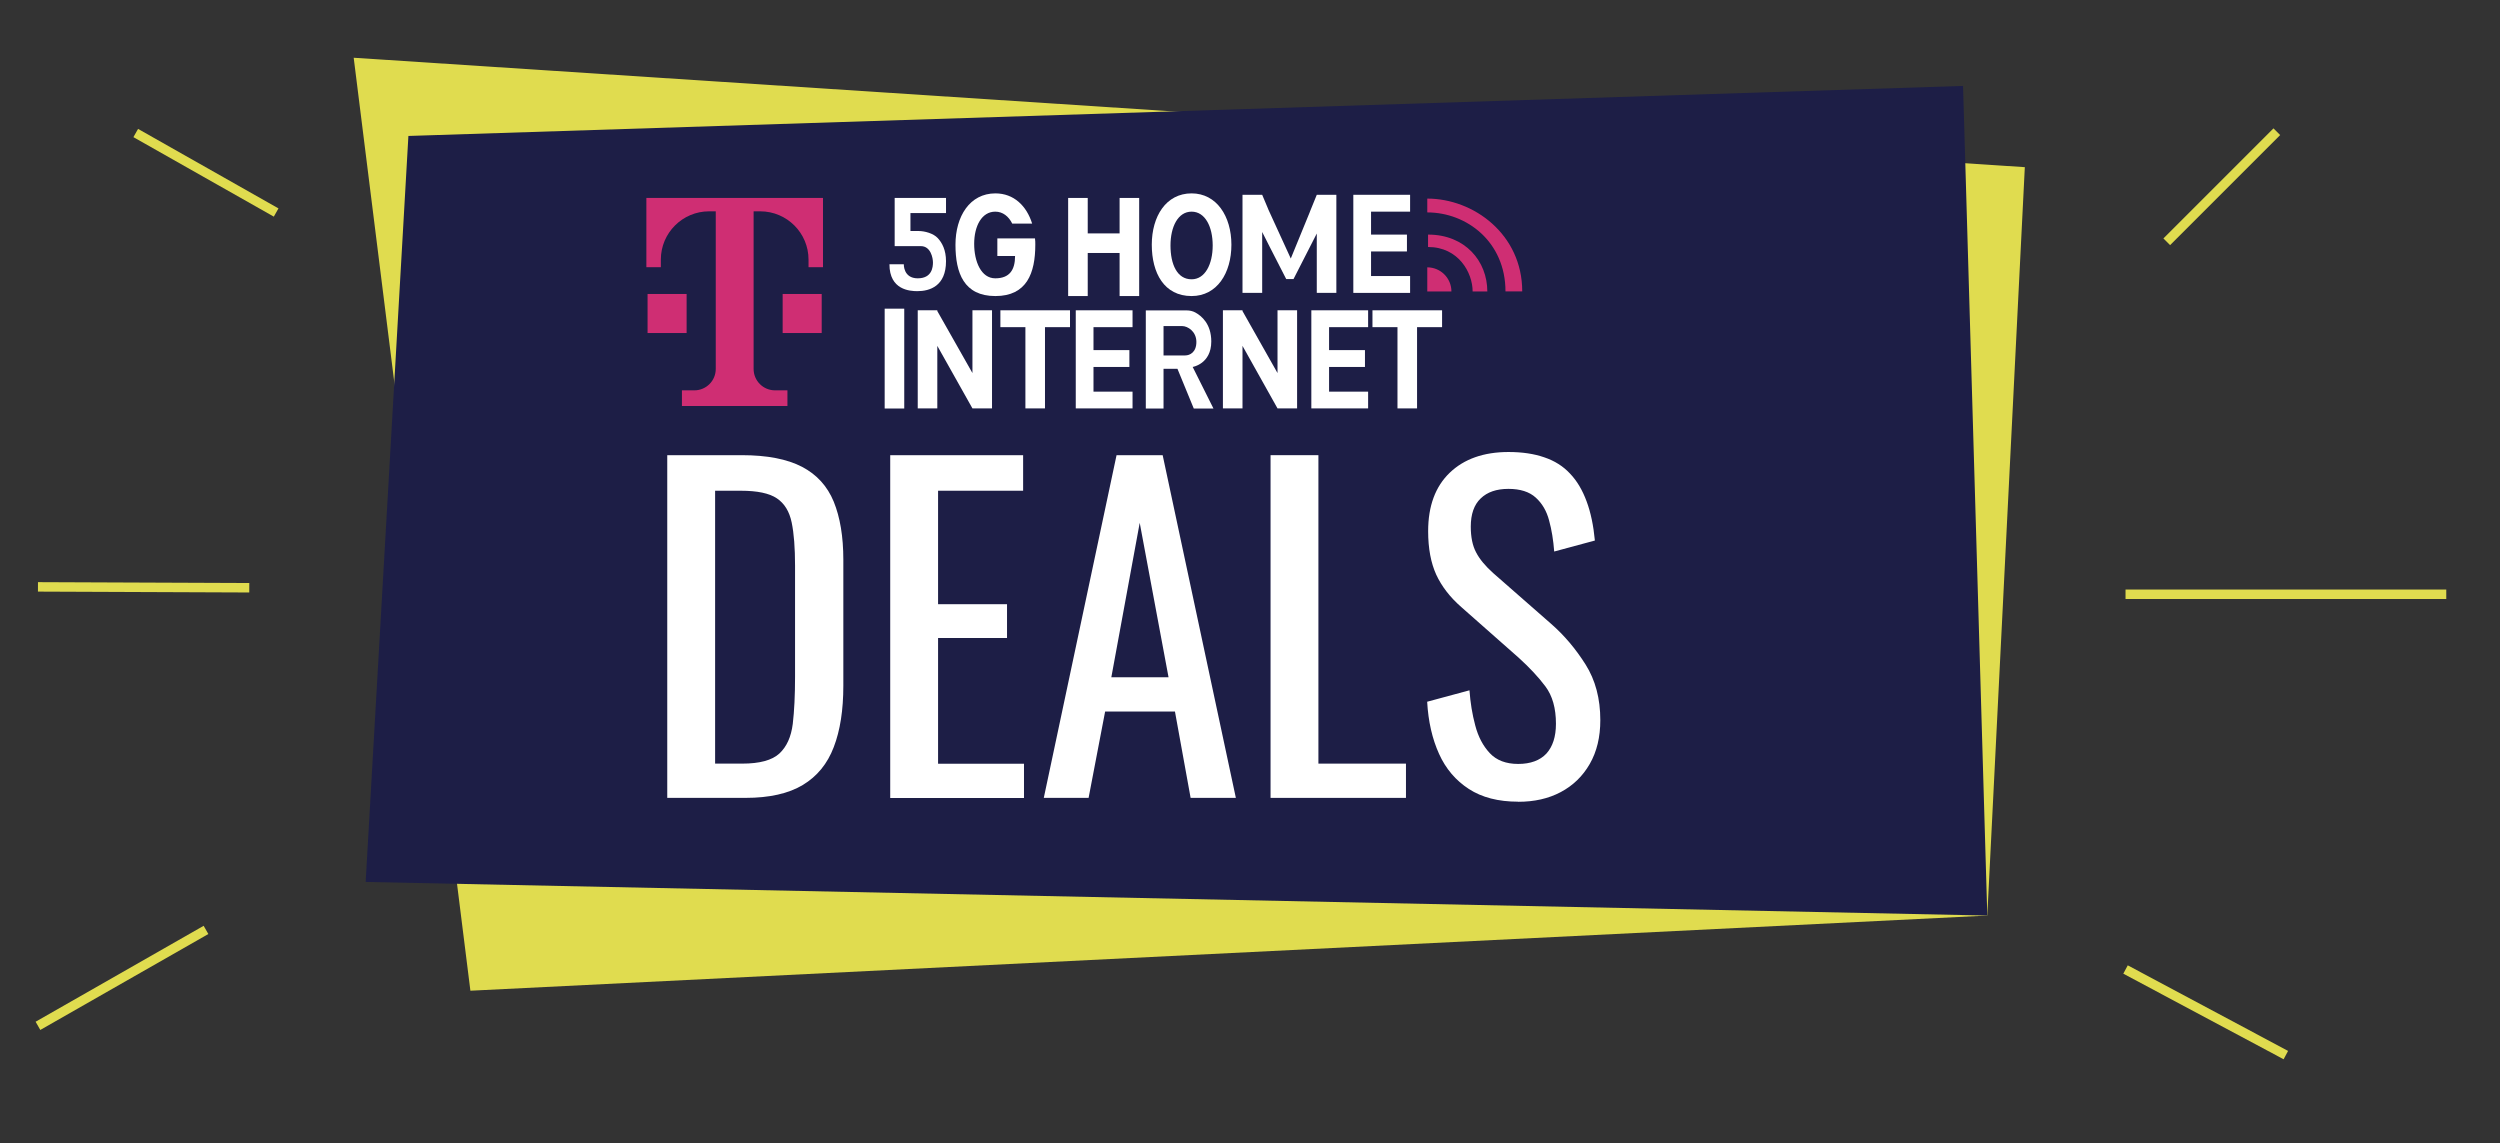
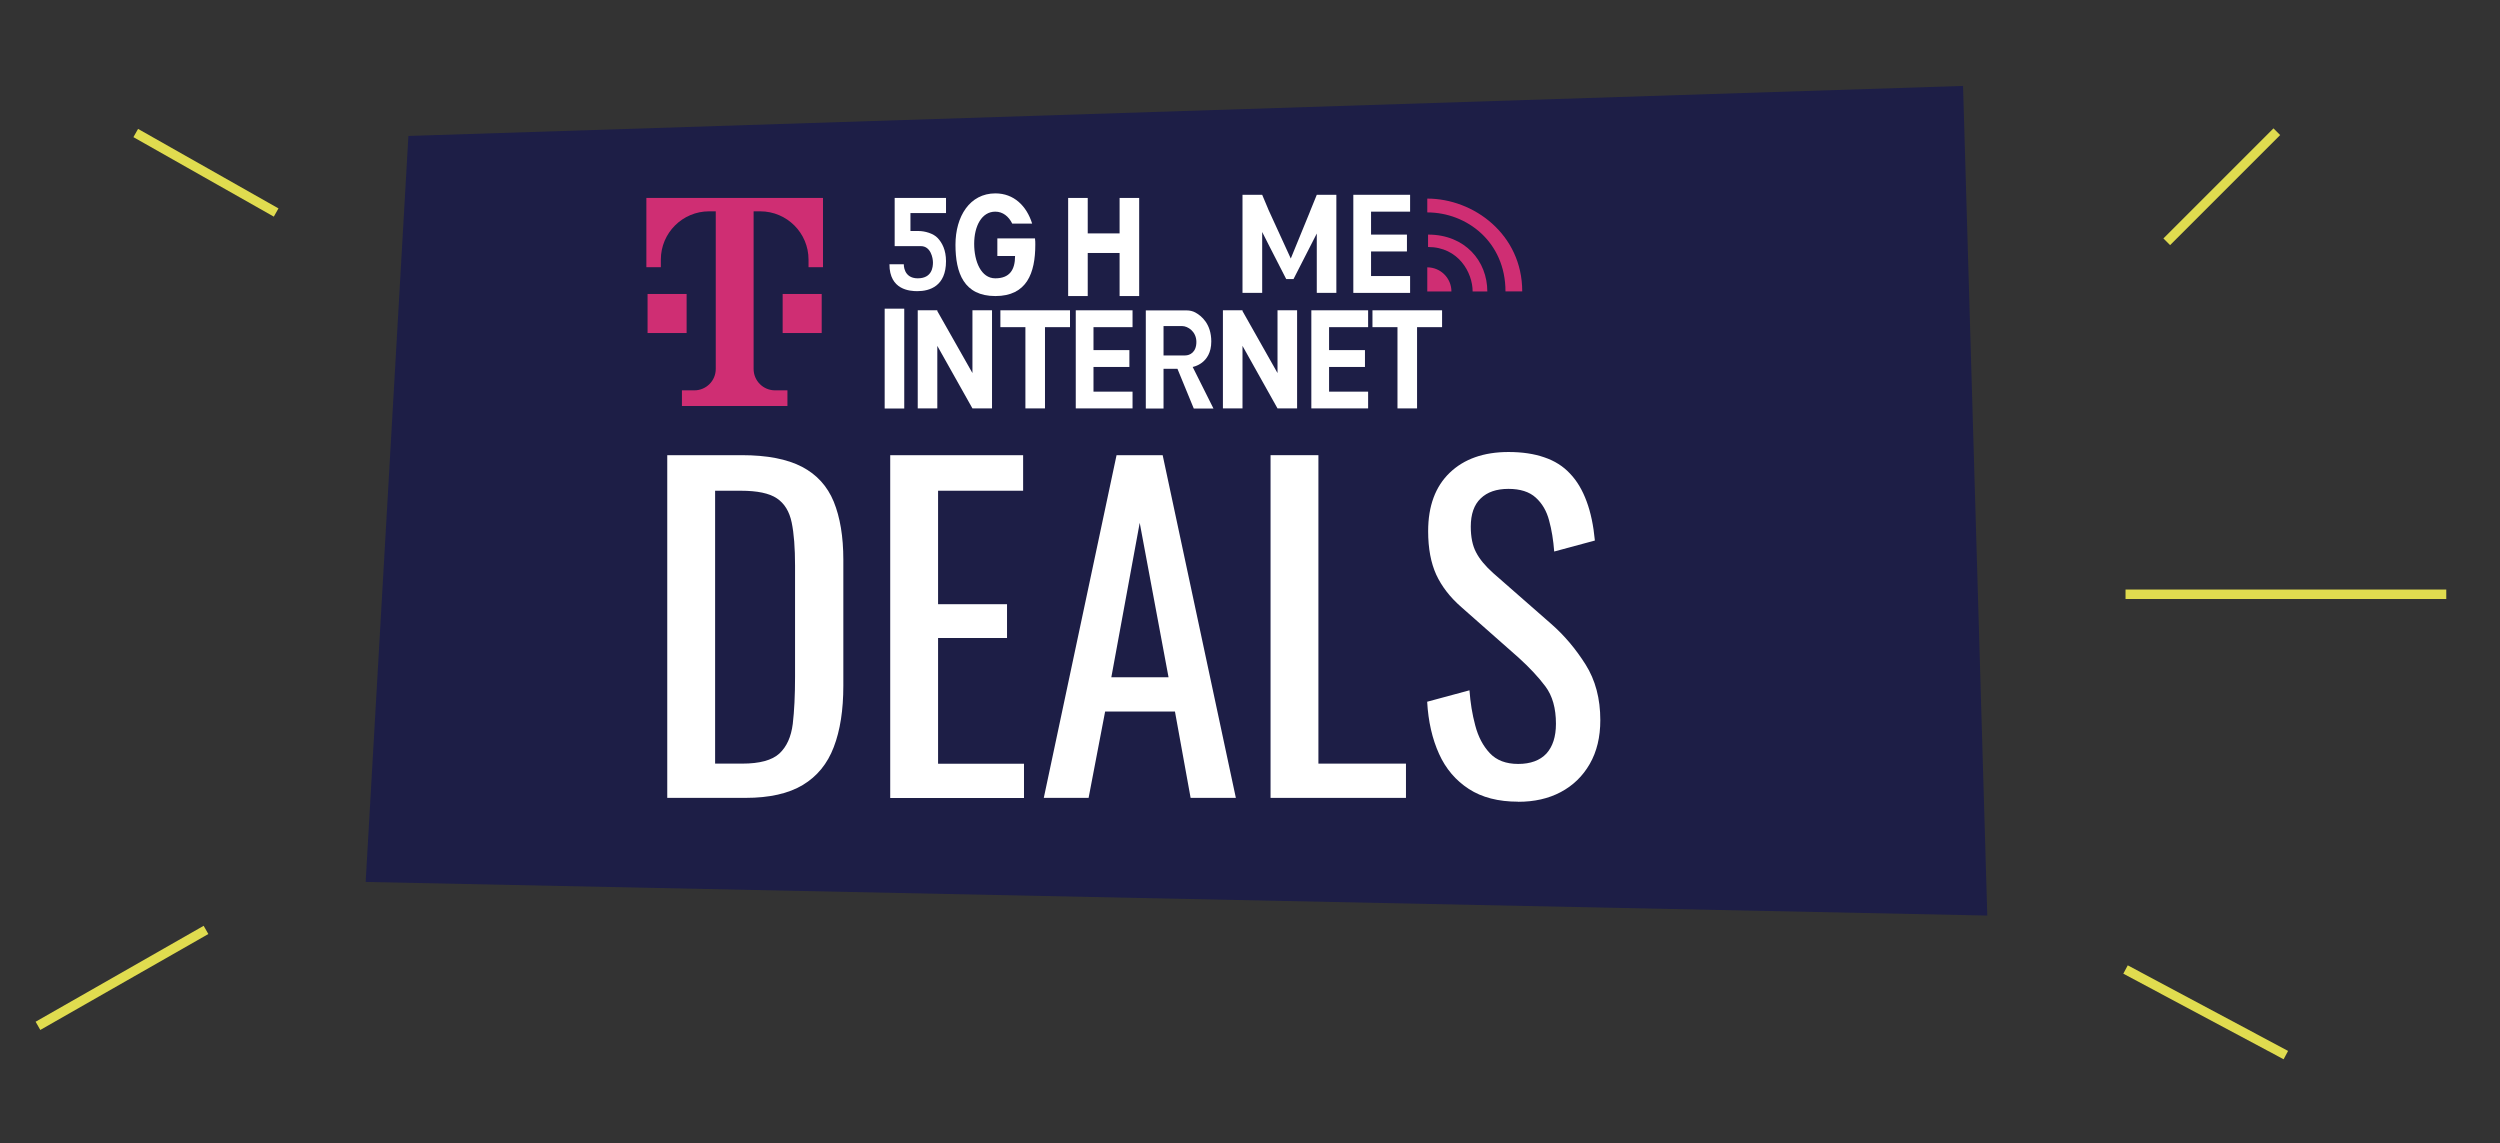
<svg xmlns="http://www.w3.org/2000/svg" id="Layer_1" data-name="Layer 1" viewBox="0 0 229.86 105.09">
  <rect x="0" y="0" width="229.86" height="105.09" fill="#333333" stroke="none" />
  <defs>
    <style>      .cls-1 {        fill: none;        stroke: #e0dc4f;        stroke-miterlimit: 10;        stroke-width: .87px;      }      .cls-2 {        fill: #1d1e46;      }      .cls-2, .cls-3, .cls-4, .cls-5 {        stroke-width: 0px;      }      .cls-3 {        fill: #e0dc4f;      }      .cls-4 {        fill: #cf2e73;      }      .cls-5 {        fill: #fff;      }    </style>
  </defs>
  <g>
-     <polygon class="cls-3" points="182.72 84.18 43.25 91.09 32.52 5.31 186.17 15.37 182.72 84.18" />
    <polygon class="cls-2" points="180.49 7.9 37.55 12.5 33.62 81.09 182.72 84.18 180.49 7.9" />
    <g>
      <path class="cls-5" d="m61.35,73.36v-31.51h6.85c2.33,0,4.18.36,5.54,1.07,1.36.71,2.33,1.78,2.92,3.21.58,1.43.88,3.2.88,5.33v11.59c0,2.23-.29,4.11-.88,5.64-.58,1.53-1.53,2.69-2.84,3.48-1.31.79-3.07,1.19-5.27,1.19h-7.2Zm4.4-3.15h2.49c1.61,0,2.75-.31,3.42-.93.67-.62,1.08-1.53,1.23-2.72.14-1.19.21-2.63.21-4.32v-10.23c0-1.63-.1-2.96-.31-3.97-.21-1.01-.66-1.75-1.36-2.22-.7-.47-1.8-.7-3.31-.7h-2.37v25.09Z" />
      <path class="cls-5" d="m81.85,73.36v-31.51h12.22v3.27h-7.82v10.43h6.34v3.11h-6.34v11.56h7.9v3.15h-12.29Z" />
      <path class="cls-5" d="m95.97,73.36l6.69-31.51h4.24l6.73,31.51h-4.16l-1.44-7.94h-6.42l-1.52,7.94h-4.12Zm6.22-11.09h5.25l-2.65-14.2-2.61,14.2Z" />
      <path class="cls-5" d="m116.82,73.36v-31.51h4.4v28.36h8.05v3.15h-12.45Z" />
      <path class="cls-5" d="m139.58,73.71c-1.82,0-3.33-.39-4.53-1.17s-2.12-1.85-2.74-3.23c-.62-1.37-.99-2.97-1.09-4.79l3.89-1.05c.08,1.12.25,2.19.53,3.23.27,1.04.72,1.89,1.34,2.55.62.66,1.49.99,2.61.99s2-.32,2.59-.95c.58-.64.88-1.55.88-2.74,0-1.43-.32-2.57-.97-3.44-.65-.87-1.47-1.74-2.45-2.63l-5.29-4.67c-1.04-.91-1.8-1.9-2.3-2.98-.49-1.08-.74-2.41-.74-3.99,0-2.31.66-4.1,1.98-5.37,1.32-1.27,3.13-1.91,5.41-1.91,1.25,0,2.34.16,3.29.49.95.32,1.74.82,2.37,1.5.64.67,1.14,1.52,1.52,2.55.38,1.02.63,2.22.76,3.6l-3.74,1.01c-.08-1.04-.23-1.99-.47-2.86-.23-.87-.64-1.57-1.23-2.1-.58-.53-1.42-.8-2.51-.8s-1.94.29-2.55.88c-.61.58-.91,1.45-.91,2.59,0,.96.16,1.75.49,2.37.32.62.85,1.26,1.58,1.91l5.33,4.67c1.19,1.04,2.24,2.28,3.15,3.72.91,1.44,1.36,3.15,1.36,5.12,0,1.56-.32,2.9-.97,4.03-.65,1.13-1.54,1.99-2.67,2.59-1.13.6-2.43.89-3.91.89Z" />
    </g>
    <line class="cls-1" x1="199.22" y1="22.23" x2="209.34" y2="12.11" />
    <line class="cls-1" x1="195.43" y1="54.64" x2="224.92" y2="54.64" />
    <line class="cls-1" x1="195.43" y1="89.14" x2="210.17" y2="97.01" />
    <line class="cls-1" x1="25.39" y1="19.54" x2="12.48" y2="12.23" />
-     <line class="cls-1" x1="22.92" y1="54.04" x2="3.49" y2="53.96" />
    <line class="cls-1" x1="18.94" y1="85.5" x2="3.49" y2="94.32" />
  </g>
  <g>
    <polygon class="cls-5" points="98.38 28.53 96.08 28.53 94.28 28.53 91.98 28.53 91.98 30.08 94.28 30.08 94.28 37.55 96.08 37.55 96.08 30.08 98.38 30.08 98.38 28.53" />
    <polygon class="cls-5" points="102.94 18.2 102.94 21.46 100.01 21.46 100.01 18.2 98.21 18.2 98.21 27.22 100.01 27.22 100.01 23.26 102.94 23.26 102.94 27.22 104.74 27.22 104.74 18.2 102.94 18.2" />
    <polygon class="cls-5" points="132.59 28.53 130.29 28.53 128.49 28.53 126.19 28.53 126.19 30.08 128.49 30.08 128.49 37.55 130.29 37.55 130.29 30.08 132.59 30.08 132.59 28.53" />
    <polygon class="cls-5" points="104.13 30.08 104.13 28.53 100.54 28.53 99.64 28.53 98.91 28.53 98.91 37.55 99.64 37.55 100.54 37.55 104.13 37.55 104.13 36.01 100.54 36.01 100.54 33.74 103.84 33.74 103.84 32.19 100.54 32.19 100.54 30.08 104.13 30.08" />
    <polygon class="cls-5" points="125.79 30.08 125.79 28.53 122.2 28.53 121.3 28.53 120.57 28.53 120.57 37.55 121.3 37.55 122.2 37.55 125.79 37.55 125.79 36.01 122.2 36.01 122.2 33.74 125.5 33.74 125.5 32.19 122.2 32.19 122.2 30.08 125.79 30.08" />
    <polygon class="cls-5" points="129.65 19.46 129.65 17.91 126.06 17.91 125.16 17.91 124.43 17.91 124.43 26.93 125.16 26.93 126.06 26.93 129.65 26.93 129.65 25.38 126.06 25.38 126.06 23.12 129.36 23.12 129.36 21.57 126.06 21.57 126.06 19.46 129.65 19.46" />
    <polygon class="cls-5" points="89.41 28.53 89.41 34.3 86.18 28.6 86.18 28.53 84.38 28.53 84.38 37.55 86.18 37.55 86.18 31.8 89.41 37.55 91.21 37.55 91.21 28.53 89.41 28.53" />
    <polygon class="cls-5" points="117.46 28.53 117.46 34.3 114.24 28.6 114.24 28.53 112.44 28.53 112.44 37.55 114.24 37.55 114.24 31.8 117.46 37.55 119.26 37.55 119.26 28.53 117.46 28.53" />
    <rect class="cls-5" x="81.34" y="28.38" width="1.8" height="9.18" />
    <polygon class="cls-5" points="122.87 17.91 122.87 26.93 121.07 26.93 121.07 21.47 120.35 22.88 118.93 25.66 118.26 25.66 116.78 22.77 116.05 21.33 116.05 26.93 114.24 26.93 114.24 17.91 116.05 17.91 116.61 19.24 116.61 19.25 118.68 23.77 120.44 19.47 120.44 19.46 121.07 17.91 122.87 17.91" />
-     <path class="cls-5" d="m109.56,17.78c-2.35,0-3.66,2.11-3.66,4.72s1.14,4.72,3.66,4.72c2.34,0,3.66-2.11,3.66-4.72s-1.36-4.72-3.66-4.72Zm0,7.9c-1.34,0-1.94-1.39-1.94-3.11s.69-3.11,1.94-3.11,1.94,1.39,1.94,3.11-.7,3.11-1.94,3.11Z" />
    <path class="cls-5" d="m95.15,21.92s-1.72,0-1.72,0h-1.73v1.62h1.63c0,1.29-.52,2.05-1.82,2.05s-1.94-1.54-1.94-3.17.69-2.96,1.94-2.96c.69,0,1.23.43,1.56,1.1h1.83c-.51-1.64-1.69-2.78-3.38-2.78-2.35,0-3.67,2.11-3.67,4.72s.78,4.72,3.67,4.72,3.67-2.11,3.67-4.72c0-.2,0-.39-.03-.59Z" />
    <path class="cls-5" d="m82.26,18.2h4.72v1.39h-3.27v1.65h.74c.58,0,1.37.22,1.77.65s.76,1.09.76,2.13c0,2.28-1.49,2.75-2.63,2.75-.69,0-2.57-.11-2.57-2.47h1.32s-.05,1.29,1.28,1.29,1.4-1.06,1.4-1.46-.2-1.5-1.11-1.5h-2.41v-4.42Z" />
    <path class="cls-5" d="m109.65,33.74s1.72-.27,1.72-2.34c0-1.62-.9-2.36-1.47-2.67-.24-.13-.52-.19-.79-.19h-3.76v9.02h1.63v-3.65h1.28l1.5,3.65h1.81l-1.91-3.82Zm-2.67-1.06v-2.7h1.71c.52,0,1.31.5,1.31,1.46s-.61,1.24-1.03,1.24h-1.99Z" />
    <path class="cls-4" d="m59.43,18.2v6.37h1.33v-.7c0-2.45,1.99-4.44,4.44-4.44h.61v14.49c0,1.09-.88,1.97-1.97,1.97h-1.14v1.44h9.7v-1.44h-1.14c-1.09,0-1.97-.88-1.97-1.97v-14.49h.61c2.45,0,4.44,1.99,4.44,4.44v.7h1.33v-6.37h-16.24Z" />
    <rect class="cls-4" x="59.54" y="27.03" width="3.59" height="3.59" />
    <rect class="cls-4" x="71.96" y="27.03" width="3.59" height="3.59" />
    <path class="cls-4" d="m131.23,24.58h0c1.23,0,2.22,1,2.22,2.22h-2.22v-2.22h0Z" />
    <path class="cls-4" d="m131.3,21.57v1.14c2.8,0,4.1,2.36,4.1,4.09h1.35c0-2.78-2.03-5.23-5.44-5.23Z" />
    <path class="cls-4" d="m131.23,18.27v1.26c3.62,0,7.19,2.7,7.19,7.26h1.54c0-5.23-4.45-8.53-8.73-8.53Z" />
  </g>
</svg>